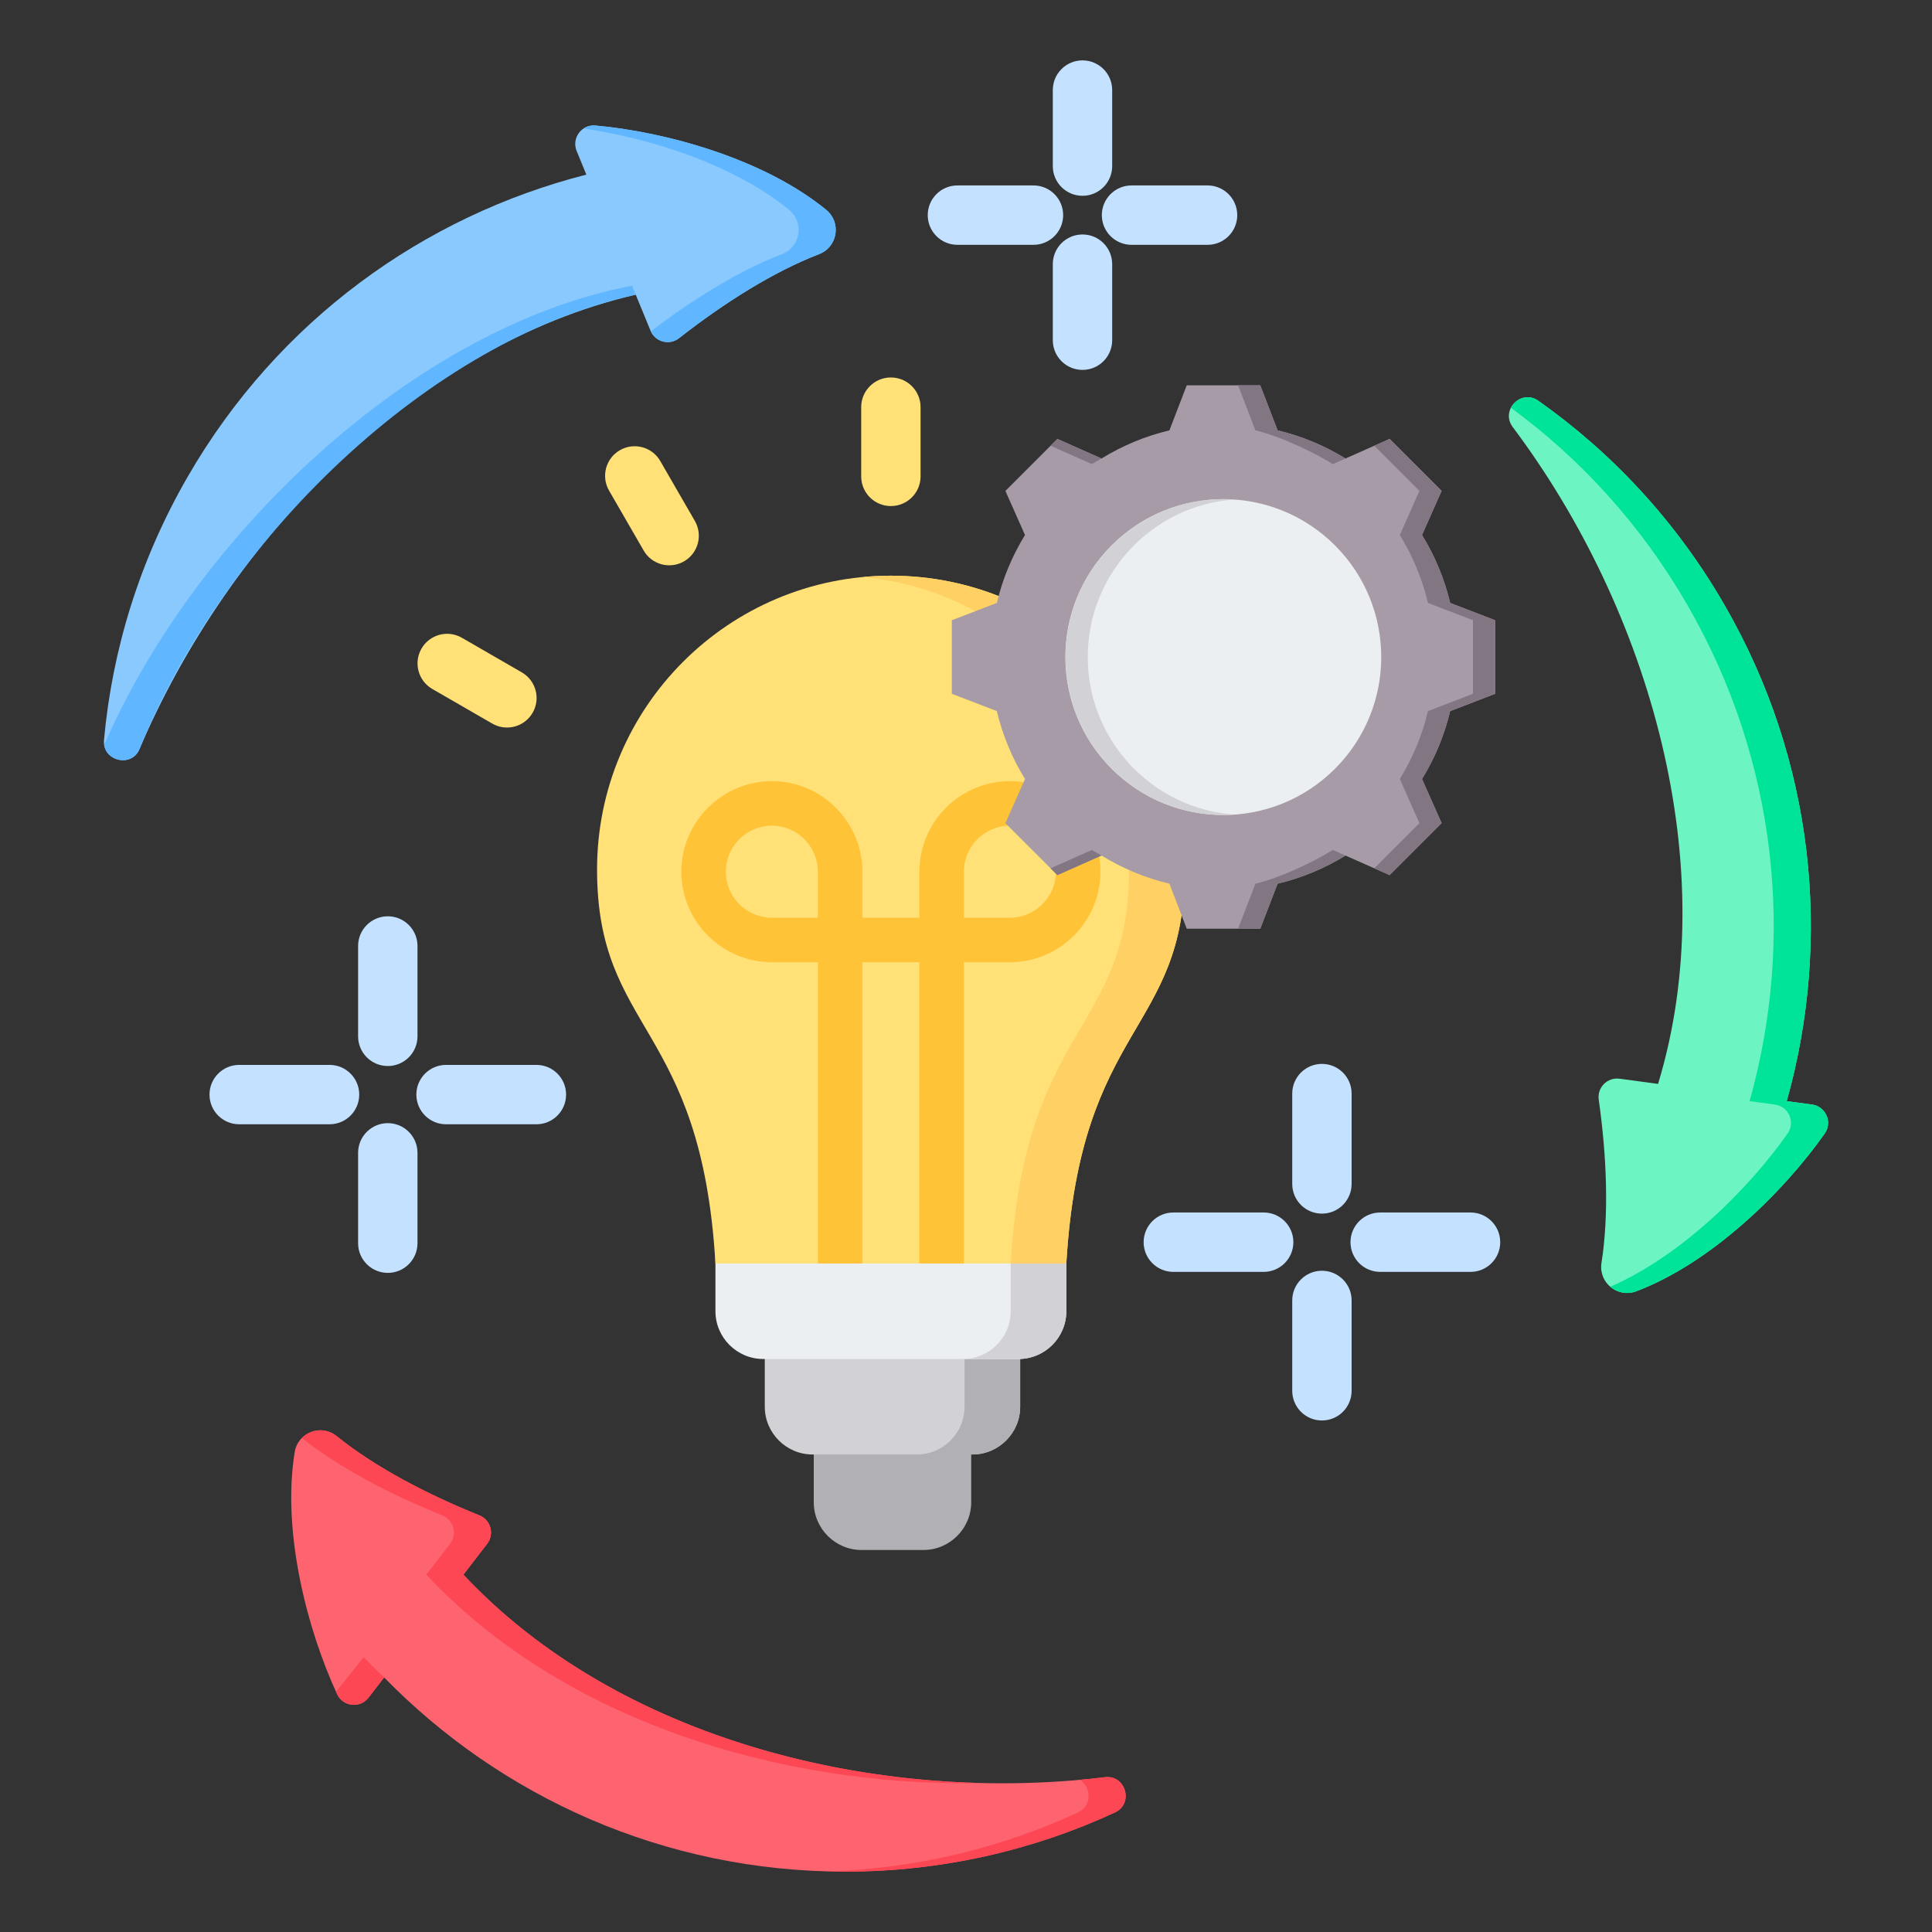
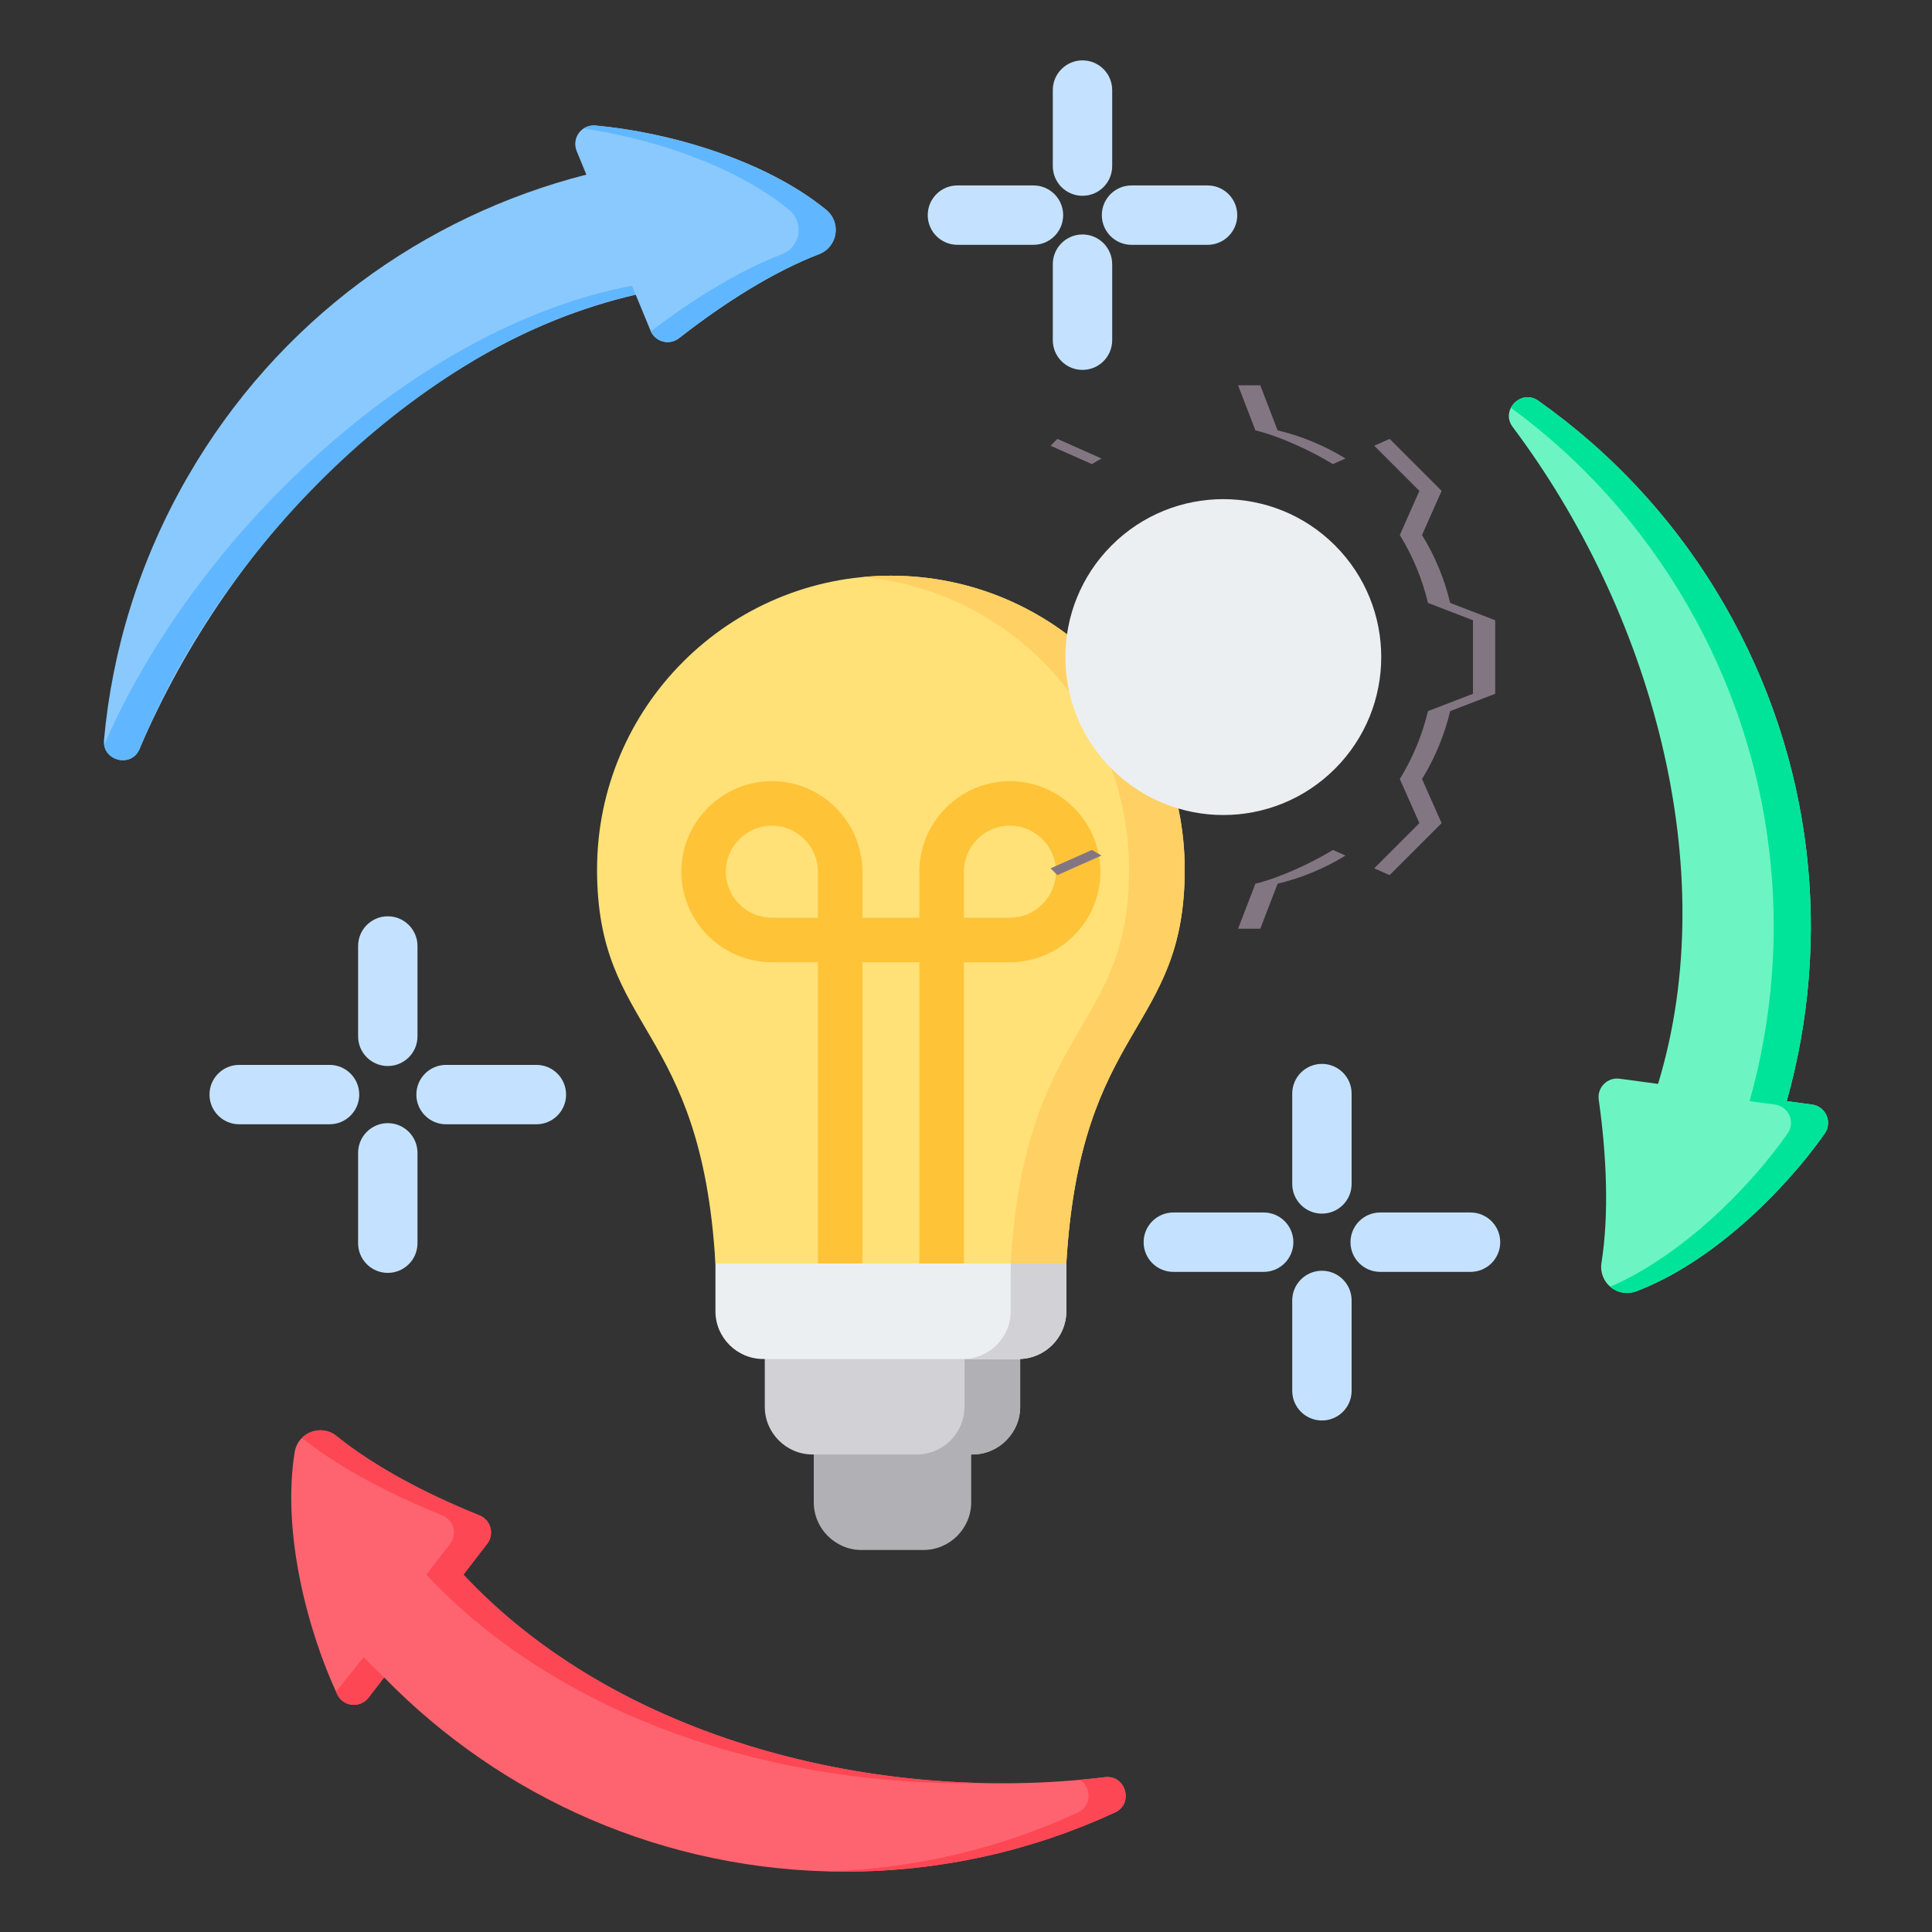
<svg xmlns="http://www.w3.org/2000/svg" id="Layer_1" viewBox="0 0 512 512">
  <rect x="0" y="0" width="512" height="512" fill="#333333" stroke="none" />
  <g clip-rule="evenodd" fill-rule="evenodd">
-     <path d="m138.274 178.179c3.751 2.156 5.045 6.945 2.889 10.697-2.156 3.751-6.945 5.045-10.697 2.889l-15.884-9.171c-3.751-2.156-5.045-6.945-2.889-10.697 2.156-3.751 6.946-5.045 10.697-2.889zm105.688-51.936c0 4.346-3.523 7.869-7.869 7.869s-7.869-3.523-7.869-7.869v-18.342c0-4.346 3.523-7.869 7.869-7.869s7.869 3.523 7.869 7.869zm-59.806 11.832c2.156 3.751.862 8.541-2.889 10.697s-8.541.862-10.697-2.889l-9.171-15.885c-2.156-3.752-.862-8.541 2.889-10.697 3.752-2.156 8.541-.862 10.697 2.889z" fill="#ffe177" />
    <g fill="#c4e2ff">
      <path d="m94.901 250.696c0-4.346 3.523-7.869 7.869-7.869s7.869 3.523 7.869 7.869v23.943c0 4.346-3.523 7.869-7.869 7.869-4.345 0-7.869-3.523-7.869-7.869zm47.25 31.513h-23.943c-4.346 0-7.869 3.523-7.869 7.869s3.523 7.869 7.869 7.869h23.943c4.346 0 7.869-3.523 7.869-7.869s-3.523-7.869-7.869-7.869zm-31.512 47.25c0 4.345-3.523 7.869-7.869 7.869-4.345 0-7.869-3.523-7.869-7.869v-23.943c0-4.346 3.523-7.869 7.869-7.869s7.869 3.523 7.869 7.869zm-47.25-31.513h23.943c4.346 0 7.869-3.523 7.869-7.869s-3.523-7.869-7.869-7.869h-23.943c-4.346 0-7.869 3.523-7.869 7.869.001 4.346 3.523 7.869 7.869 7.869z" />
      <path d="m342.456 289.811c0-4.346 3.523-7.869 7.869-7.869 4.345 0 7.869 3.523 7.869 7.869v23.943c0 4.346-3.523 7.869-7.869 7.869s-7.869-3.523-7.869-7.869zm47.25 31.512h-23.943c-4.346 0-7.869 3.523-7.869 7.869s3.523 7.869 7.869 7.869h23.943c4.346 0 7.869-3.523 7.869-7.869 0-4.345-3.523-7.869-7.869-7.869zm-31.512 47.25c0 4.346-3.523 7.869-7.869 7.869s-7.869-3.523-7.869-7.869v-23.943c0-4.346 3.523-7.869 7.869-7.869 4.345 0 7.869 3.523 7.869 7.869zm-47.25-31.512h23.943c4.345 0 7.869-3.523 7.869-7.869 0-4.345-3.523-7.869-7.869-7.869h-23.943c-4.346 0-7.869 3.523-7.869 7.869s3.523 7.869 7.869 7.869z" />
      <path d="m279.003 23.869c0-4.346 3.523-7.869 7.869-7.869 4.345 0 7.869 3.523 7.869 7.869v20.151c0 4.346-3.523 7.869-7.869 7.869s-7.869-3.523-7.869-7.869zm41.013 25.275h-20.151c-4.346 0-7.869 3.523-7.869 7.869s3.523 7.869 7.869 7.869h20.151c4.346 0 7.869-3.523 7.869-7.869-.001-4.346-3.524-7.869-7.869-7.869zm-25.275 41.013c0 4.346-3.523 7.869-7.869 7.869s-7.869-3.523-7.869-7.869v-20.151c0-4.345 3.523-7.869 7.869-7.869 4.345 0 7.869 3.523 7.869 7.869zm-41.013-25.276h20.151c4.346 0 7.869-3.523 7.869-7.869 0-4.345-3.523-7.869-7.869-7.869h-20.151c-4.346 0-7.869 3.523-7.869 7.869 0 4.347 3.523 7.869 7.869 7.869z" />
    </g>
    <g>
      <path d="m215.652 376.887h41.728v21.222c0 6.96-5.694 12.653-12.653 12.653h-16.421c-6.959 0-12.653-5.693-12.653-12.653v-21.222z" fill="#b1b1b5" />
      <path d="m202.675 346.329h67.681v26.472c0 6.961-5.693 12.653-12.652 12.653h-42.375c-6.961 0-12.654-5.693-12.654-12.653z" fill="#d1d1d6" />
      <path d="m255.617 360.146v12.654c0 1.428-.24 2.803-.681 4.086-1.709 4.971-6.441 8.567-11.972 8.567h14.415.324c6.959 0 12.652-5.693 12.652-12.653v-12.66c-.14.005-.281.007-.422.007h-14.316z" fill="#b1b1b5" />
      <path d="m189.599 322.2h92.988v25.293c0 6.96-5.693 12.653-12.652 12.653h-67.683c-6.959 0-12.653-5.693-12.653-12.653z" fill="#eceff1" />
      <path d="m267.848 334.838v11.491 1.164c0 6.96-5.693 12.653-12.652 12.653h14.739c.141 0 .281-.002.422-.007 6.766-.225 12.231-5.827 12.231-12.646l.001-12.655z" fill="#d1d1d6" />
      <path d="m236.093 152.565c43.005 0 77.867 34.862 77.867 77.867 0 43.246-27.626 40.662-31.372 104.407h-92.989c-3.747-63.745-31.373-61.16-31.373-104.407 0-43.005 34.862-77.867 77.867-77.867z" fill="#ffe177" />
      <path d="m228.723 152.909c39.548 3.713 70.498 37.003 70.498 77.523 0 40.17-23.835 40.797-30.229 91.769-.49 3.904-.877 8.103-1.144 12.638h14.739c3.746-63.745 31.372-61.16 31.372-104.407 0-43.005-34.862-77.867-77.867-77.867-2.485 0-4.943.116-7.369.344z" fill="#ffd064" />
      <path d="m216.751 334.838v-79.843h-12.2c-13.194 0-23.99-10.796-23.99-23.99s10.796-23.99 23.99-23.99c6.603 0 12.603 2.697 16.948 7.042s7.043 10.345 7.043 16.948v12.199h15.103v-12.199c0-13.194 10.795-23.99 23.99-23.99 6.603 0 12.603 2.697 16.948 7.042s7.042 10.345 7.042 16.948-2.697 12.603-7.042 16.948-10.345 7.043-16.948 7.043h-12.199v79.843h-11.791v-79.843h-15.103v79.843h-11.791zm0-91.634v-12.199c0-3.348-1.374-6.397-3.588-8.611s-5.263-3.588-8.611-3.588c-6.709 0-12.199 5.49-12.199 12.199 0 6.71 5.49 12.199 12.199 12.199zm38.684 0h12.199c3.348 0 6.397-1.374 8.611-3.588s3.588-5.263 3.588-8.611-1.374-6.397-3.588-8.611-5.263-3.588-8.611-3.588c-6.71 0-12.199 5.49-12.199 12.199z" fill="#ffc338" />
    </g>
    <g>
-       <path d="m338.579 114.049c6.357 1.513 12.429 4.033 17.993 7.459l11.692-5.193 13.78 13.78-5.191 11.688c3.427 5.565 5.948 11.64 7.461 17.998l11.929 4.592v19.488l-11.932 4.593c-1.513 6.357-4.033 12.429-7.459 17.993l5.193 11.692-13.78 13.781-11.688-5.191c-5.565 3.427-11.639 5.947-17.998 7.46l-4.591 11.929h-19.488l-4.593-11.932c-6.357-1.513-12.429-4.033-17.993-7.459l-11.692 5.193-13.781-13.78 5.191-11.689c-3.427-5.565-5.947-11.639-7.461-17.998l-11.929-4.591v-19.488l11.931-4.592c1.512-6.357 4.033-12.43 7.46-17.995l-5.192-11.691 13.78-13.781 11.692 5.193c5.565-3.426 11.636-5.947 17.993-7.459l4.593-11.932h19.488z" fill="#a79ba7" />
      <path d="m291.913 226.727-11.692 5.193-1.81-1.81 10.958-4.867c.837.515 1.685 1.01 2.544 1.484zm46.666-112.678c6.271 1.493 12.265 3.965 17.768 7.321.073.049.148.095.226.138l-3.34 1.483c-5.564-3.426-14.18-7.43-20.537-8.943l-4.592-11.932h5.884zm-60.168 4.076 1.81-1.81 11.692 5.193c-.859.474-1.707.968-2.544 1.483zm85.778 0 4.074-1.81 13.78 13.78-5.191 11.688c3.427 5.565 5.948 11.64 7.461 17.998l11.929 4.592v19.488l-11.932 4.593c-1.513 6.357-4.033 12.429-7.459 17.993l5.193 11.692-13.78 13.781-4.074-1.81 11.97-11.971-5.193-11.692c3.426-5.564 5.947-11.636 7.459-17.993l11.931-4.593v-19.488l-11.929-4.592c-1.513-6.358-4.033-12.432-7.461-17.998l5.191-11.688zm-7.841 108.743c-5.504 3.356-11.499 5.829-17.77 7.321l-4.591 11.929h-5.884l4.591-11.929c6.358-1.513 14.976-5.517 20.541-8.944l3.34 1.484c-.076.042-.152.088-.227.139z" fill="#837683" />
      <ellipse cx="324.242" cy="174.117" fill="#eceff1" rx="41.86" ry="41.86" transform="matrix(.707 -.707 .707 .707 -28.151 280.272)" />
-       <path d="m324.242 132.257c.989 0 1.97.037 2.942.105-21.746 1.51-38.918 19.627-38.918 41.756s17.173 40.246 38.918 41.756c-.972.067-1.953.104-2.942.104-23.118 0-41.86-18.742-41.86-41.86 0-23.119 18.742-41.861 41.86-41.861z" fill="#d1d1d6" />
    </g>
    <g>
      <path d="m49.753 126.316c23.937-41.46 62.643-69.074 105.636-80.041l-2.567-6.241c-1.408-3.425 1.299-7.101 4.988-6.769 18.655 1.677 44.557 8.794 61.133 22.333 4.106 3.354 3.065 9.855-1.884 11.759-12.118 4.661-25.203 12.948-37.092 22.253-2.579 2.018-6.333 1.026-7.579-2.002l-3.914-9.516c-58.362 13.566-107.654 64.524-131.493 120.397-2.181 5.113-9.922 3.162-9.421-2.374 2.164-23.875 9.418-47.672 22.193-69.799z" fill="#8ac9fe" />
      <path d="m154.644 34.057c.882-.588 1.973-.9 3.166-.793 18.655 1.677 44.556 8.794 61.133 22.333 4.106 3.354 3.065 9.855-1.884 11.759-12.119 4.661-25.203 12.948-37.092 22.252-2.523 1.975-6.17 1.068-7.494-1.808 11.25-8.563 23.422-16.088 34.75-20.445 4.949-1.904 5.991-8.405 1.884-11.759-14.678-11.987-36.666-18.939-54.463-21.539zm13.829 44.03-.975-2.371c-57.995 10.998-115.889 66.261-139.896 121.72.723 4.493 7.482 5.777 9.379 1.054 22.291-55.506 77.007-108.523 131.492-120.403z" fill="#60b7ff" />
    </g>
    <g>
      <path d="m457 160.313c23.938 41.46 28.498 88.788 16.5 131.504l6.689.898c3.671.493 5.5 4.675 3.367 7.705-10.78 15.317-29.894 34.19-49.907 41.776-4.958 1.879-10.067-2.274-9.241-7.512 2.023-12.825 1.388-28.3-.725-43.249-.458-3.242 2.278-5.999 5.523-5.562l10.198 1.369c17.431-57.327-2.054-125.494-38.522-174.076-3.337-4.446 2.224-10.173 6.766-6.971 19.595 13.81 36.577 31.991 49.352 54.118z" fill="#6cf5c2" />
      <path d="m457 160.313c23.938 41.46 28.498 88.788 16.5 131.504l6.689.897c3.671.493 5.5 4.676 3.367 7.705-10.78 15.317-29.894 34.191-49.907 41.776-2.537.961-5.113.343-6.913-1.191 18.936-8.23 36.73-26.016 46.984-40.586 2.132-3.029.304-7.211-3.367-7.705l-6.689-.897c11.999-42.716 7.438-90.044-16.5-131.504-12.207-21.143-28.255-38.682-46.754-52.251 1.251-2.422 4.437-3.843 7.239-1.869 19.594 13.813 36.576 31.994 49.351 54.121z" fill="#00e499" />
    </g>
    <g>
      <path d="m223.934 496c-47.874 0-91.141-19.714-122.136-51.463l-4.122 5.343c-2.263 2.933-6.798 2.425-8.356-.936-7.875-16.994-14.663-42.984-11.226-64.109.851-5.234 7.003-7.582 11.126-4.247 10.096 8.164 23.815 15.353 37.817 20.996 3.038 1.224 4.055 4.972 2.055 7.564l-6.284 8.148c40.931 43.759 109.708 60.968 170.015 53.677 5.518-.667 7.699 7.012 2.655 9.345-21.758 10.065-45.994 15.682-71.544 15.682z" fill="#fe646f" />
      <path d="m223.934 496c-1.636 0-3.265-.025-4.89-.071 23.732-.676 46.248-6.198 66.598-15.61 3.888-1.798 3.483-6.769.569-8.651 2.214-.2 4.42-.429 6.613-.694 5.518-.667 7.699 7.012 2.655 9.345-21.759 10.064-45.995 15.681-71.545 15.681zm-122.135-51.463c-.001.001-4.234 5.484-4.234 5.484-2.296 2.775-6.712 2.231-8.244-1.076-.094-.204-.189-.411-.283-.617l7.331-9.144c1.825 1.87 3.521 3.568 5.43 5.353zm-21.802-63.459c10.035 7.962 23.483 14.977 37.205 20.507 3.038 1.224 4.055 4.972 2.056 7.564l-6.284 8.148c35.958 38.443 93.406 56.391 147.723 55.243-51.318-1.086-104.093-19.114-137.887-55.243l6.285-8.148c1.999-2.593.982-6.34-2.056-7.564-14.003-5.643-27.721-12.832-37.817-20.997-2.928-2.366-6.876-1.87-9.225.49z" fill="#fd4755" />
    </g>
  </g>
</svg>